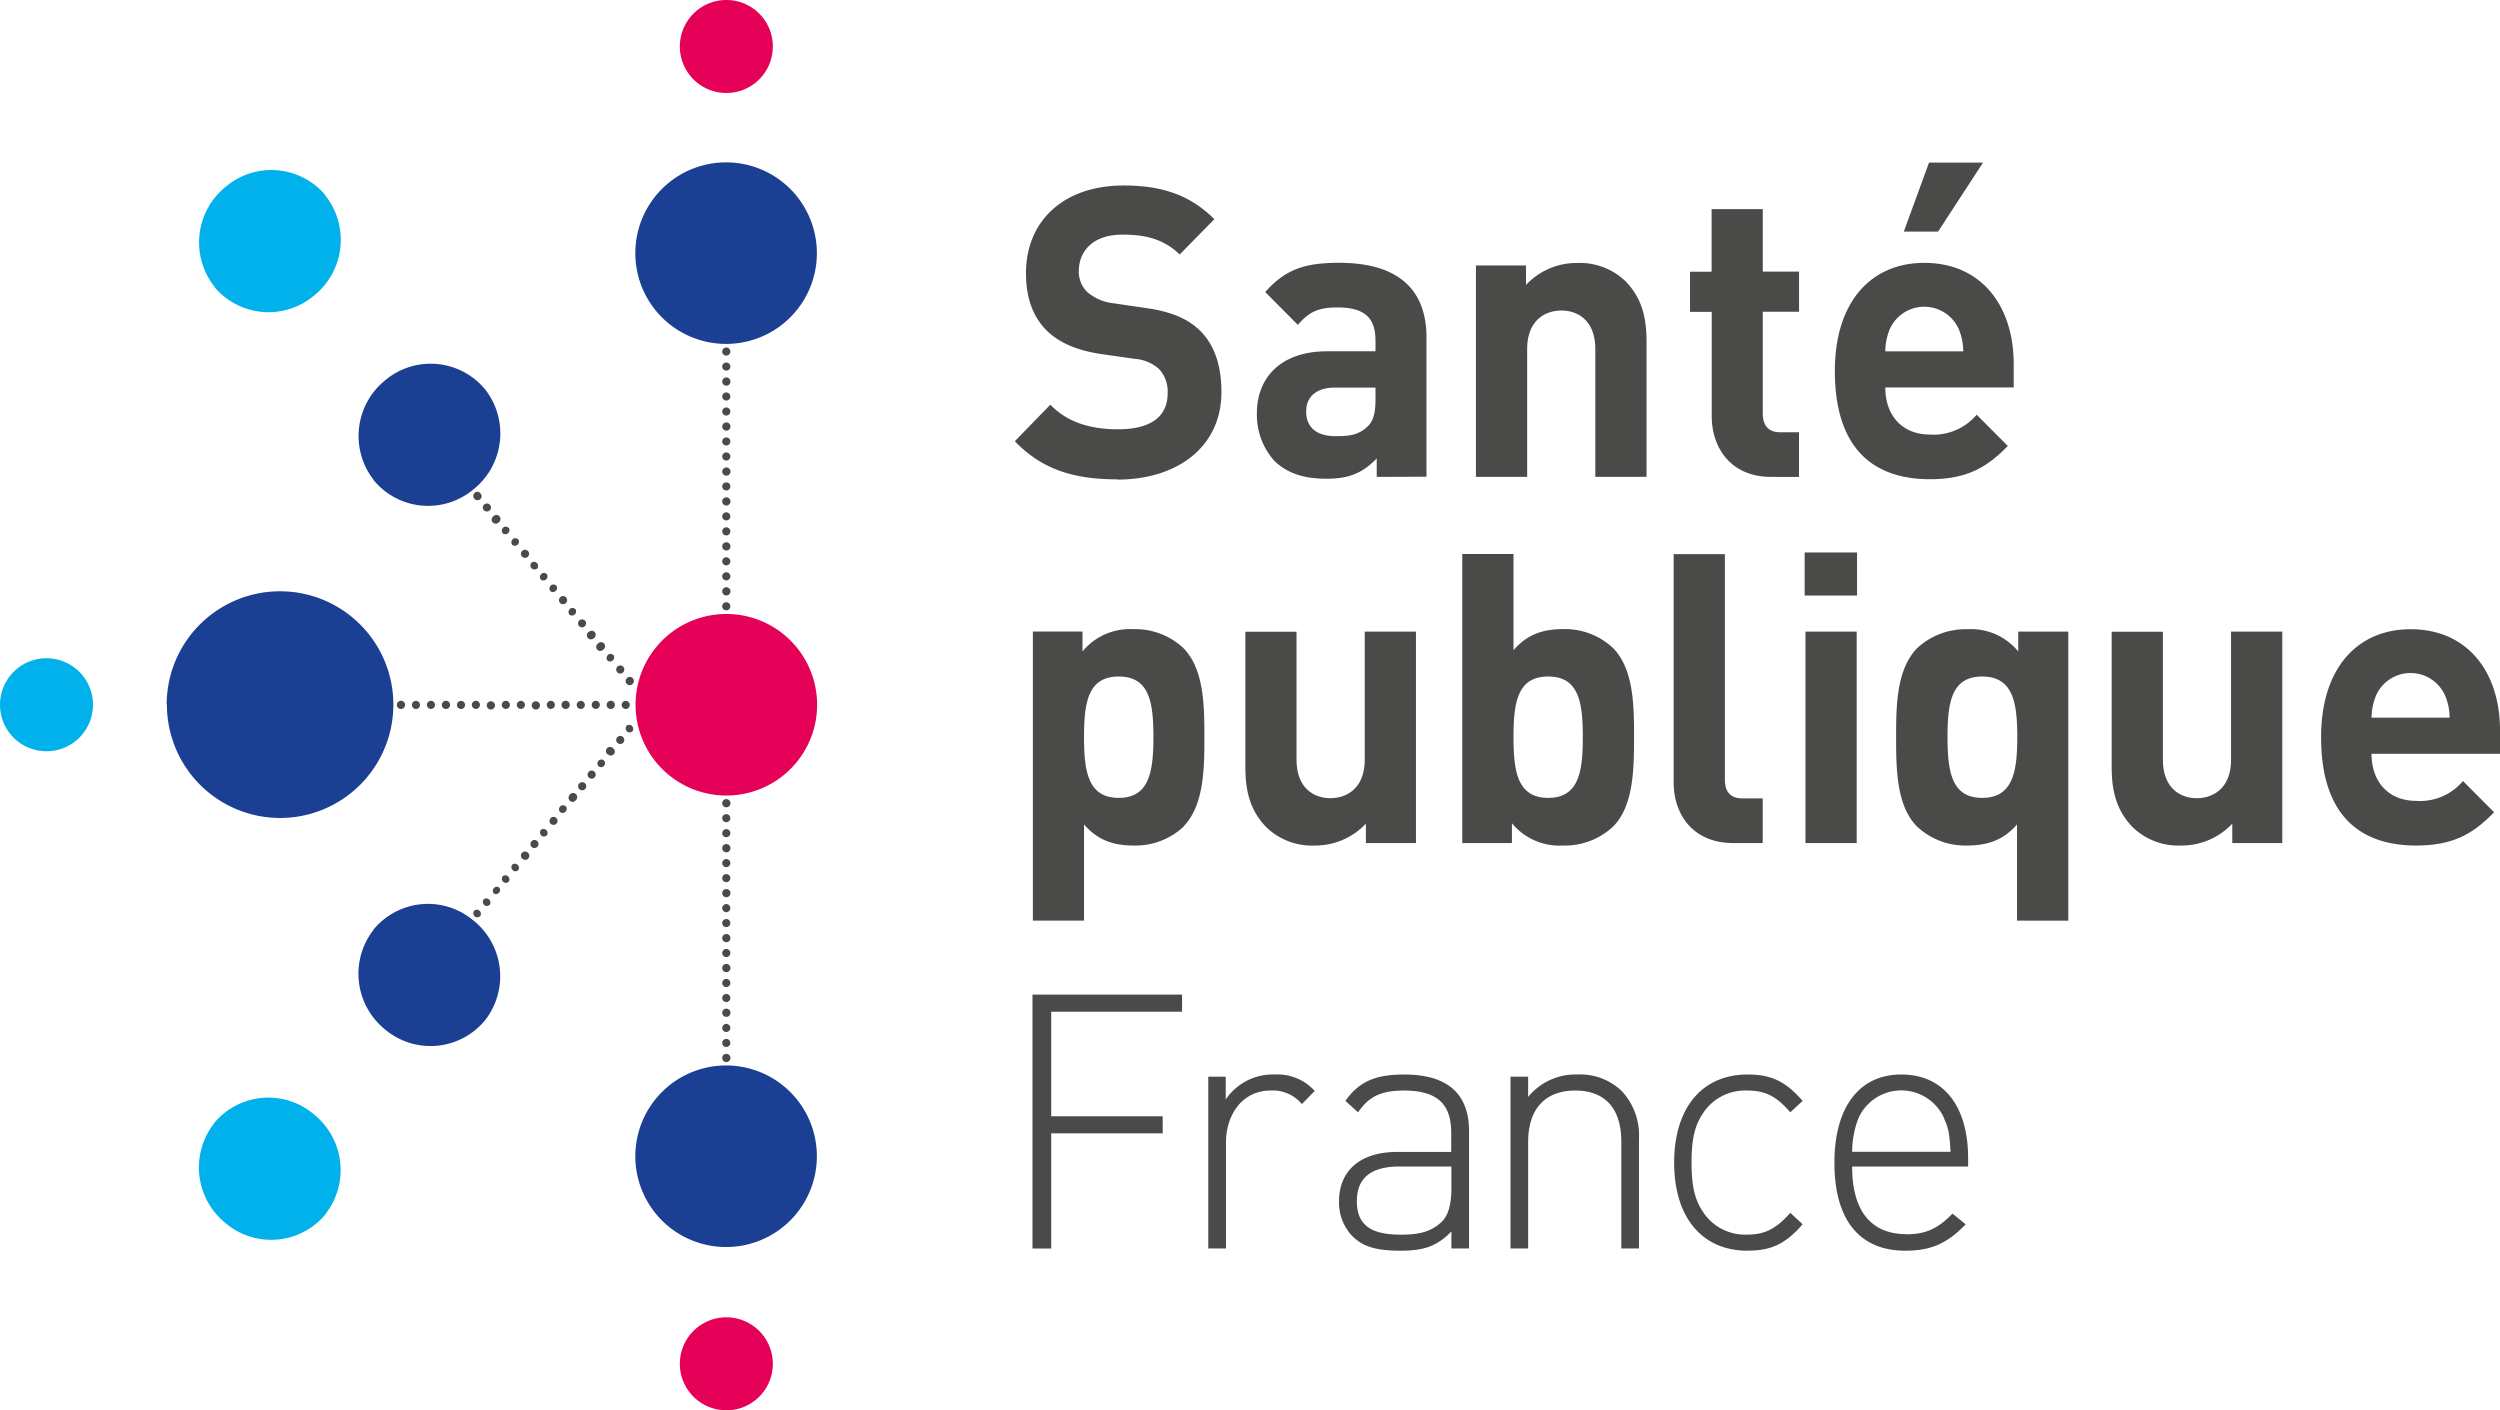
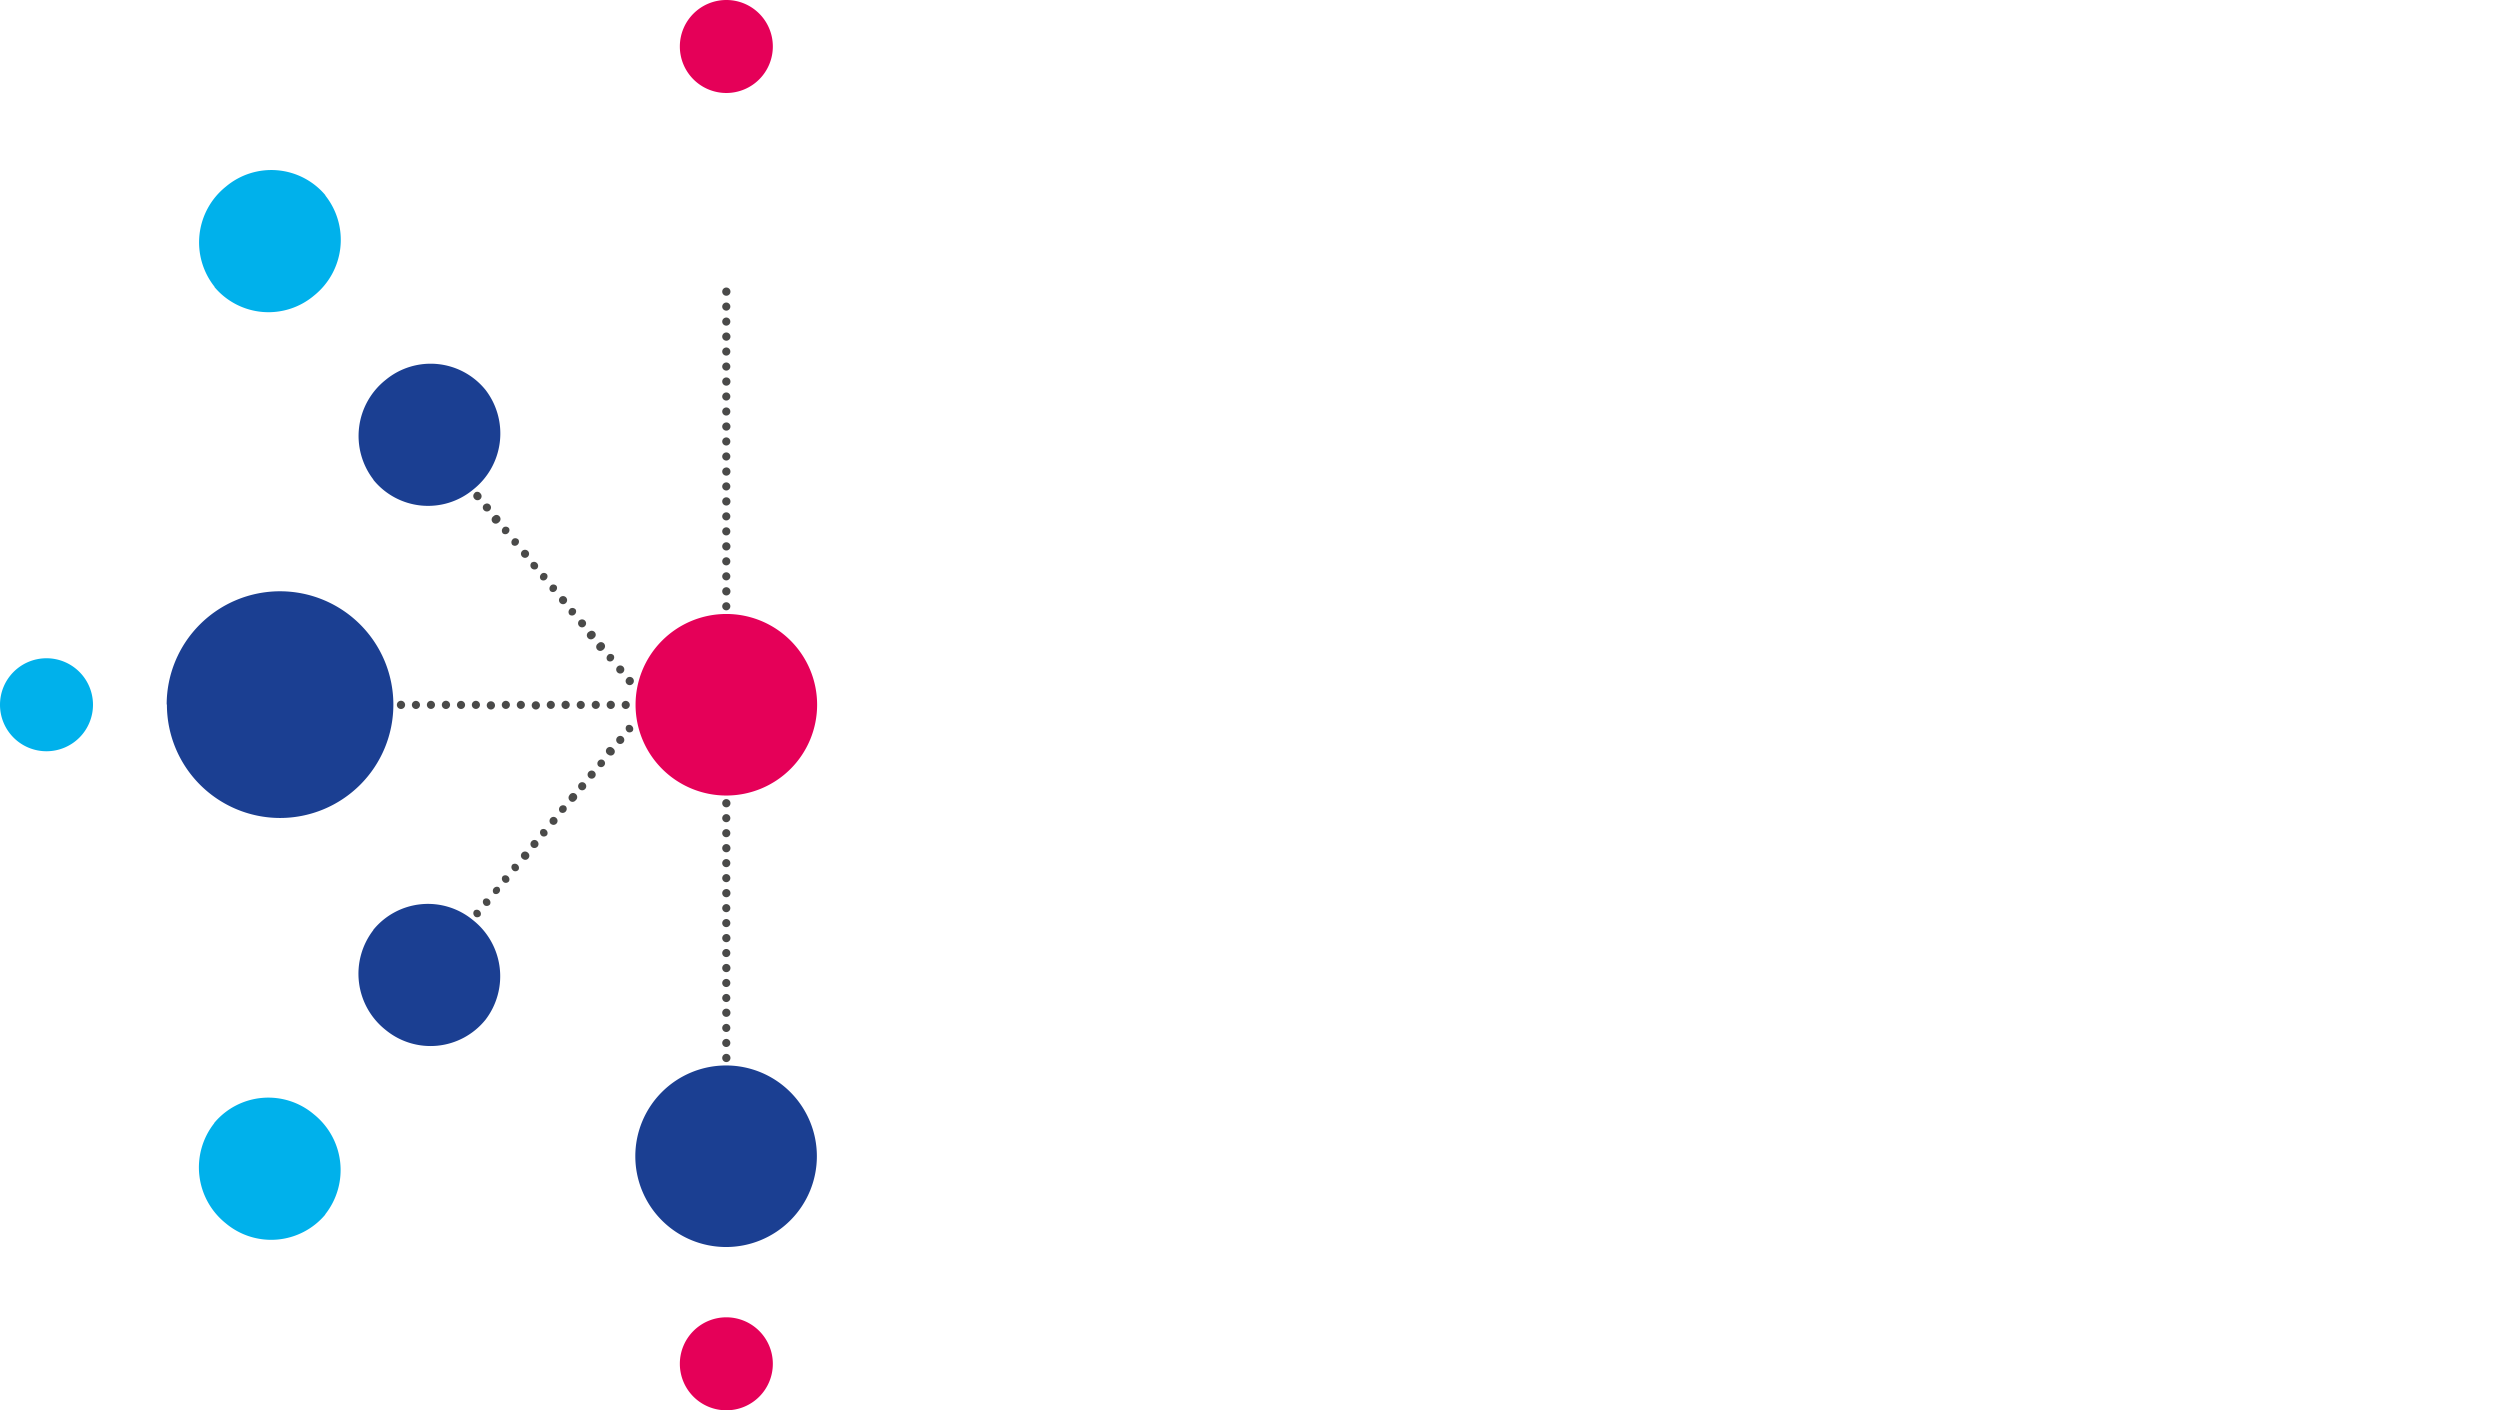
<svg xmlns="http://www.w3.org/2000/svg" viewBox="0 0 406.49 229.31">
  <path d="M118.1 97.92a.66.66 0 11-.67.66.67.67 0 01.67-.66m0-2.44a.67.67 0 11-.67.67.67.67 0 01.67-.67m0-2.43a.66.66 0 11-.67.66.67.67 0 01.67-.66m0-2.44a.66.66 0 11-.67.66.67.67 0 01.67-.66m0-2.44a.67.67 0 11-.67.67.67.67 0 01.67-.67m0-2.43a.66.66 0 11-.67.66.67.67 0 01.67-.66m0-2.44a.66.66 0 11-.67.66.67.67 0 01.67-.66m0-2.44a.67.67 0 11-.67.67.67.67 0 01.67-.67m0-2.43a.66.66 0 11-.67.66.67.67 0 01.67-.66m0-2.43a.67.67 0 11-.67.67.67.67 0 01.67-.66m0-2.45a.66.66 0 11-.67.66.67.67 0 01.67-.66m0-2.44a.66.66 0 11-.67.66.67.67 0 01.67-.66m0-2.44a.67.67 0 11-.67.67.67.67 0 01.67-.66m0-2.44a.66.66 0 11-.67.66.67.67 0 01.67-.66m0-2.44a.66.66 0 11-.67.66.67.67 0 01.67-.66m0-2.44a.67.67 0 11-.67.67.67.67 0 01.67-.67m0-2.43a.66.66 0 11-.67.66.67.67 0 01.67-.66m0-2.44a.66.66 0 11-.67.66.67.67 0 01.67-.66m0-2.44a.67.67 0 11-.67.67.67.67 0 01.67-.67m0-2.43a.66.66 0 11-.67.66.67.67 0 01.67-.66m0-2.44a.66.66 0 11-.67.66.67.67 0 01.67-.66m0-2.44a.67.67 0 11-.67.67.67.67 0 01.67-.67" fill="#4a4a49" />
  <path d="M34.88 46.62a11.61 11.61 0 011.84-16.27 11.48 11.48 0 0116.18 1.38v.06a11.61 11.61 0 01-1.84 16.27 11.48 11.48 0 01-16.18-1.38v-.06" fill="#00b1eb" />
  <path d="M118.1 186a.67.67 0 11-.67.67.67.67 0 01.67-.66m0-2.47a.66.66 0 11-.67.66.67.67 0 01.67-.66m0-2.44a.66.66 0 11-.67.66.67.67 0 01.67-.66m0-2.44a.67.67 0 11-.67.67.67.67 0 01.67-.67m0-2.43a.66.66 0 11-.67.66.67.67 0 01.67-.66m0-2.44a.66.66 0 11-.67.66.67.67 0 01.67-.66m0-2.44a.67.67 0 11-.67.67.67.67 0 01.67-.67m0-2.43a.66.66 0 11-.67.66.67.67 0 01.67-.66m0-2.44a.66.66 0 11-.67.66.67.67 0 01.67-.66m0-2.48a.67.67 0 11-.67.67.67.67 0 01.67-.67m0-2.39a.66.66 0 11-.67.66.67.67 0 01.67-.66m0-2.44a.66.66 0 11-.67.66.67.67 0 01.67-.66m0-2.44a.67.67 0 11-.67.67.67.67 0 01.67-.67m0-2.43a.66.66 0 11-.67.66.67.67 0 01.67-.66m0-2.44a.67.67 0 11-.67.67.67.67 0 01.67-.66m0-2.44a.66.66 0 11-.67.66.67.67 0 01.67-.66m0-2.43a.66.66 0 11-.67.66.67.67 0 01.67-.66m0-2.45a.67.67 0 11-.67.67.67.67 0 01.67-.66m0-2.44a.66.66 0 11-.67.66.67.67 0 01.67-.66m0-2.44a.66.66 0 11-.67.66.67.67 0 01.67-.66m0-2.44a.67.67 0 11-.67.67.67.67 0 01.67-.67m0-2.43a.66.66 0 11-.67.66.67.67 0 01.67-.66m0-2.44a.66.66 0 11-.67.66.67.67 0 01.67-.66m0-2.44a.67.67 0 11-.67.67.67.67 0 01.67-.67m-17.02-15.32a.66.66 0 11.66.67.67.67 0 01-.66-.67m-2.44 0a.67.67 0 11.67.67.67.67 0 01-.67-.67m-2.43 0a.66.66 0 011.32 0 .66.66 0 01-1.32 0m-2.44 0a.66.66 0 11.66.67.67.67 0 01-.66-.67m-2.47 0a.67.67 0 11.67.67.67.67 0 01-.67-.67m-2.4 0a.66.66 0 011.32 0 .66.66 0 01-1.32 0m-2.44 0a.67.67 0 01.75-.58.66.66 0 01.58.58.67.67 0 01-.58.75.68.68 0 01-.75-.59.43.43 0 010-.16m-2.43 0a.66.66 0 011.32 0 .66.66 0 01-1.32 0m-2.44 0a.66.66 0 111.32 0 .66.66 0 01-1.32 0m-2.44 0a.67.67 0 01.75-.58.66.66 0 01.58.58.67.67 0 01-.58.75.68.68 0 01-.75-.59.43.43 0 010-.16m-2.43 0a.66.66 0 011.32 0 .66.66 0 01-1.32 0m-2.42 0a.66.66 0 11.66.67.67.67 0 01-.66-.67m-2.46 0a.67.67 0 11.67.67.67.67 0 01-.67-.67m-2.43 0a.66.66 0 011.32 0 .66.66 0 01-1.32 0m-2.44 0a.66.66 0 11.66.67.67.67 0 01-.66-.67m-2.44 0a.67.67 0 11.67.67.67.67 0 01-.67-.67m37.44 4.33a.68.68 0 01-.09-.94.66.66 0 01.94.12.65.65 0 01.06.73.68.68 0 01-.94.09m-1.51 1.88a.66.66 0 11.93-.09.66.66 0 01-.93.09m-1.55 1.88a.66.66 0 11.69-1.12.44.44 0 01.15.12.64.64 0 01.1.91.66.66 0 01-.93.09m-1.59 1.88a.65.65 0 01.06-.93.61.61 0 01.88.84.64.64 0 01-.91.1m-1.55 1.87a.66.66 0 01-.09-.93.66.66 0 11.09.93m-1.55 1.88a.66.66 0 11.94-.08.66.66 0 01-.93.09m-1.55 1.87a.66.66 0 01-.1-.93.671.671 0 111.18.64.91.91 0 01-.18.21.64.64 0 01-.91.09m-1.54 1.88a.67.67 0 01-.1-.94.68.68 0 01.94-.09.65.65 0 01-.06.93.65.65 0 01-.78.07M89.59 134a.68.68 0 01-.09-.94.64.64 0 01.91-.09.64.64 0 01.1.91.66.66 0 01-.93.09m-1.54 1.9a.68.68 0 01-.09-.94.66.66 0 01.94.12.65.65 0 01.06.73.68.68 0 01-.94.09m-1.52 1.88a.66.66 0 01-.09-.93.64.64 0 01.91-.1.66.66 0 01.1.93.68.68 0 01-.94.09m-1.53 1.89a.66.66 0 01-.09-.93.66.66 0 01.93-.1.66.66 0 01.17.92.65.65 0 01-.91.17l-.11-.09m-1.53 1.91a.66.66 0 01-.1-.93.66.66 0 01.94.12.65.65 0 01.06.73.64.64 0 01-.91.09m-1.54 1.87a.66.66 0 01-.1-.93.67.67 0 011 .85.64.64 0 01-.91.09m-1.54 1.88a.65.65 0 01.06-.93.65.65 0 01.78-.07.65.65 0 01-.06.93.65.65 0 01-.78.07m-1.55 1.88a.68.68 0 01-.09-.94.66.66 0 01.94.12.65.65 0 01.06.73.68.68 0 01-.94.09M77.2 149a.68.68 0 01-.09-.94.66.66 0 01.94.12.65.65 0 01.06.73.68.68 0 01-.94.09m24.8-38.76a.64.64 0 00-.1.91.66.66 0 00.94.1.67.67 0 00.11-.94.68.68 0 00-.95-.1m-1.55-1.85a.66.66 0 10.94.08.66.66 0 00-.93-.09m-1.56-1.87a.66.66 0 00-.09.93.66.66 0 00.94-.12.65.65 0 00.06-.73.67.67 0 00-.94-.08m-1.54-1.89a.66.66 0 10.69 1.12.44.44 0 00.15-.12.68.68 0 00.09-.94.66.66 0 00-.93-.09m-1.52-1.85a.66.66 0 10.69 1.12.44.44 0 00.15-.12.64.64 0 00.1-.91.66.66 0 00-.93-.09m-1.56-1.88a.68.68 0 00-.09.94.64.64 0 00.91.09.64.64 0 00.1-.91.66.66 0 00-.93-.09M92.68 99a.68.68 0 00-.09.94.66.66 0 00.94-.12.65.65 0 00.06-.73.68.68 0 00-.94-.09m-1.52-1.93a.66.66 0 00-.09.93.66.66 0 10.09-.93m-1.55-1.88a.66.66 0 00-.09.93.66.66 0 00.94-.12.65.65 0 00.06-.73.67.67 0 00-.94-.08m-1.51-1.88a.66.66 0 00-.1.93.66.66 0 00.94-.12.65.65 0 00.06-.73.64.64 0 00-.91-.09m-1.54-1.88a.67.67 0 00-.1.94.68.68 0 00.94.09.65.65 0 00-.06-.93.65.65 0 00-.78-.07m-1.55-1.91a.66.66 0 10.94.09.68.68 0 00-.94-.09m-1.55-1.88a.68.68 0 00-.09.94.66.66 0 00.94-.12.65.65 0 00.06-.73.68.68 0 00-.94-.09m-1.52-1.88a.68.68 0 00-.09.94.66.66 0 00.94-.12.65.65 0 00.06-.73.68.68 0 00-.94-.09M80.3 83.9a.66.66 0 10.69 1.12.44.44 0 00.15-.12.66.66 0 00.09-.93.64.64 0 00-.91-.1M78.75 82a.66.66 0 00-.1.93.68.68 0 00.94.09.64.64 0 00.1-.91.64.64 0 00-.91-.1m-1.58-1.87a.64.64 0 00-.1.91.66.66 0 00.92.17.65.65 0 00.17-.91l-.09-.11a.64.64 0 00-.91-.09" fill="#4a4a49" />
-   <path d="M27.1 114.56A18.43 18.43 0 1145.52 133a18.42 18.42 0 01-18.38-18.46M103.3 188a14.76 14.76 0 1114.76 14.76A14.76 14.76 0 01103.3 188m0-146.81a14.76 14.76 0 1114.79 14.73 14.76 14.76 0 01-14.79-14.73" fill="#1b3f92" />
+   <path d="M27.1 114.56A18.43 18.43 0 1145.52 133a18.42 18.42 0 01-18.38-18.46M103.3 188a14.76 14.76 0 1114.76 14.76A14.76 14.76 0 01103.3 188m0-146.81" fill="#1b3f92" />
  <path d="M132.86 114.59a14.76 14.76 0 11-14.76-14.76 14.76 14.76 0 0114.76 14.76" fill="#e50058" />
  <path d="M60.73 78a11.64 11.64 0 012-16.25 11.48 11.48 0 0116.16 1.58l.05.06a11.63 11.63 0 01-2.05 16.25 11.46 11.46 0 01-16.13-1.56l-.07-.08" fill="#1b3f92" />
  <path d="M0 114.59a7.56 7.56 0 117.56 7.56A7.55 7.55 0 010 114.59m34.84 68.03a11.63 11.63 0 001.85 16.27 11.49 11.49 0 0016.19-1.39v-.05a11.62 11.62 0 00-1.85-16.27 11.46 11.46 0 00-16.16 1.36l-.07.08" fill="#00b1eb" />
  <path d="M60.71 151.22a11.64 11.64 0 002 16.25 11.48 11.48 0 0016.16-1.58l.05-.06a11.63 11.63 0 00-2.05-16.25 11.47 11.47 0 00-16.14 1.57l-.06.07" fill="#1b3f92" />
  <path d="M118.1 229.31a7.56 7.56 0 117.56-7.56 7.55 7.55 0 01-7.54 7.56M118.1 0a7.56 7.56 0 107.56 7.56A7.55 7.55 0 00118.1 0" fill="#e50058" />
-   <path d="M192.48 134.38a11.47 11.47 0 01-8.14 3.1c-3.4 0-5.9-.92-8.08-3.43v15.64h-8.32v-47h8.07v3.23a10 10 0 018.29-3.62 11.42 11.42 0 018.14 3.1c3.33 3.43 3.39 9.3 3.39 14.45s-.06 11.09-3.39 14.52M181.9 110c-5 0-5.64 4.22-5.64 9.83s.65 9.9 5.64 9.9 5.64-4.29 5.64-9.9-.64-9.83-5.64-9.83m40.19 27.08v-3.16a11.28 11.28 0 01-8.33 3.56 10.64 10.64 0 01-7.88-3c-2.69-2.77-3.39-6-3.39-9.76v-22h8.32v20.79c0 4.69 2.89 6.27 5.51 6.27s5.58-1.58 5.58-6.27V102.7h8.33v34.38zm40.21-2.7a11.47 11.47 0 01-8.14 3.1 10 10 0 01-8.33-3.63v3.23h-8.07v-47h8.33v15.64c2.18-2.51 4.67-3.43 8.07-3.43a11.42 11.42 0 018.14 3.1c3.33 3.43 3.39 9.3 3.39 14.45s-.06 11.16-3.39 14.54M251.73 110c-5 0-5.64 4.22-5.64 9.83s.64 9.9 5.64 9.9 5.63-4.29 5.63-9.9-.64-9.83-5.63-9.83m30.13 27.08c-6.85 0-9.73-4.94-9.73-9.83V90.1h8.33v36.62c0 2 .83 3.1 2.94 3.1h3.21v7.26zm11.57-47.25h8.52v7h-8.52zm.13 12.87h8.33v34.38h-8.33zm34.4 46.99v-15.64c-2.18 2.51-4.74 3.43-8.14 3.43a11.46 11.46 0 01-8.13-3.1c-3.34-3.38-3.39-9.38-3.39-14.52s.06-11 3.4-14.45a11.58 11.58 0 018.2-3.1 9.9 9.9 0 018.26 3.62v-3.23h8.14v47zM322.3 110c-5 0-5.64 4.22-5.64 9.83s.64 9.9 5.64 9.9 5.7-4.29 5.7-9.9-.7-9.83-5.7-9.83m40.66 27.08v-3.16a11.28 11.28 0 01-8.33 3.56 10.64 10.64 0 01-7.88-3c-2.69-2.77-3.4-6-3.4-9.76v-22h8.33v20.79c0 4.69 2.88 6.27 5.51 6.27s5.57-1.58 5.57-6.27V102.7h8.33v34.38zm22.64-14.51c0 4.42 2.63 7.65 7.31 7.65a9.09 9.09 0 007.56-3.23l5.06 5.08c-3.4 3.5-6.66 5.41-12.69 5.41-7.88 0-15.44-3.7-15.44-17.62 0-11.22 5.9-17.55 14.55-17.55 9.29 0 14.54 7 14.54 16.43v3.83zm11.92-9.57a6.14 6.14 0 00-11.15 0 10 10 0 00-.77 3.69h12.7a9.56 9.56 0 00-.77-3.69M181.67 77.94c-6.92 0-12.18-1.52-16.66-6.2l5.77-5.94c2.88 3 6.79 4 11 4 5.25 0 8.07-2 8.07-5.81a5.36 5.36 0 00-1.41-4 6.67 6.67 0 00-4-1.65l-5.51-.79c-3.91-.6-6.79-1.85-8.84-3.9-2.18-2.24-3.27-5.28-3.27-9.24 0-8.38 6-14.25 15.89-14.25 6.28 0 10.83 1.58 14.74 5.48l-5.64 5.74c-2.88-2.84-6.34-3.23-9.35-3.23-4.75 0-7.05 2.7-7.05 5.93a4.61 4.61 0 001.34 3.37 7.76 7.76 0 004.23 1.85l5.38.79c4.17.59 6.8 1.78 8.72 3.63 2.43 2.38 3.52 5.81 3.52 10 0 9.11-7.37 14.26-16.91 14.26m42.16-.44v-3c-2.25 2.31-4.36 3.3-8.2 3.3s-6.54-1-8.53-3a11.21 11.21 0 01-2.75-7.72c0-5.48 3.65-10 11.4-10h7.88v-1.71c0-3.77-1.79-5.42-6.21-5.42-3.2 0-4.68.8-6.41 2.84l-5.31-5.34c3.26-3.7 6.47-4.76 12-4.76 9.35 0 14.22 4.1 14.22 12.15v22.63zm-.2-14.52h-6.59c-3 0-4.68 1.46-4.68 3.9s1.54 4 4.8 4c2.31 0 3.78-.2 5.26-1.65.89-.86 1.21-2.25 1.21-4.36zm35.74 14.52V56.76c0-4.69-2.88-6.27-5.51-6.27s-5.57 1.58-5.57 6.27v20.78h-8.33V43.16h8.14v3.17a11.24 11.24 0 018.33-3.57 10.68 10.68 0 017.88 3c2.69 2.77 3.39 6 3.39 9.77v22zm28.6 0c-6.79 0-9.67-5-9.67-9.83v-17h-3.53v-6.53h3.51V34h8.32v10.16h5.9v6.53h-5.9v16.5c0 2 .9 3.1 2.89 3.1h3v7.26zM306.54 63c0 4.43 2.62 7.66 7.3 7.66a9.16 9.16 0 007.56-3.23l5.06 5.08c-3.39 3.49-6.66 5.41-12.68 5.41-7.88 0-15.44-3.7-15.44-17.62 0-11.22 5.89-17.56 14.54-17.56 9.29 0 14.54 7 14.54 16.44V63zm11.91-9.57a6.14 6.14 0 00-11.14 0 9.61 9.61 0 00-.77 3.7h12.68a9.61 9.61 0 00-.77-3.7m-3.33-15.77h-5.57l4.1-11.22h8.78zM170.92 181.5h18.13v2.78h-18.13v18.73h-3.04v-41.29h24.32v2.78h-21.28v17zm35.68-4.18c-4.67 0-7.26 4-7.26 8.47V203h-2.88v-27.94h2.84v3.71a9.22 9.22 0 017.94-4.06 8.19 8.19 0 016.53 2.67l-2.09 2.14a6.13 6.13 0 00-5.12-2.2m29.43 22.91c-2.31 2.38-4.44 3.13-8.27 3.13-4.06 0-6.25-.69-8-2.55a7.88 7.88 0 01-2-5.45c0-5.11 3.55-8.06 9.46-8.06h8.78v-3.14c0-4.46-2.08-6.84-7.65-6.84-3.83 0-5.75 1-7.49 3.54l-2.06-1.86c2.31-3.3 5.13-4.29 9.58-4.29 7.2 0 10.52 3.31 10.52 9.16V203h-2.87zm-8.44-10.56c-4.62 0-6.93 1.86-6.93 5.63s2.14 5.45 7.1 5.45c2.47 0 4.78-.23 6.75-2.14 1-1 1.52-2.79 1.52-5.34v-3.6zm36.07-4c0-5.39-2.59-8.35-7.49-8.35s-7.66 3-7.66 8.35V203h-2.87v-27.94h2.87v3.3a9.9 9.9 0 018-3.65 9.75 9.75 0 017.2 2.67 10.52 10.52 0 012.82 7.77V203h-2.87zm20.53 17.69c-7.43 0-11.94-5.45-11.94-14.32s4.51-14.33 11.94-14.33c3.72 0 6.08 1 8.95 4.29l-2 1.86c-2.31-2.67-4.11-3.54-7-3.54a8.15 8.15 0 00-7.21 3.71c-1.35 2-1.85 4.24-1.85 8s.5 6 1.85 8a8.15 8.15 0 007.21 3.71c2.87 0 4.67-.93 7-3.54l2 1.86c-2.87 3.31-5.23 4.29-8.95 4.29m25.84-2.66c3.21 0 5.18-1 7.48-3.36l2.14 1.74c-2.75 2.84-5.29 4.29-9.79 4.29-7.49 0-11.55-5-11.55-14.32 0-9.05 4.06-14.33 10.87-14.33s10.87 5.05 10.87 13.63v1.33h-18.86c0 7.14 3 11 8.84 11m6.19-18.67a7.62 7.62 0 00-14.08 0 15.59 15.59 0 00-.95 5.28h16c-.17-2.67-.23-3.6-1-5.28" fill="#4a4a49" />
</svg>